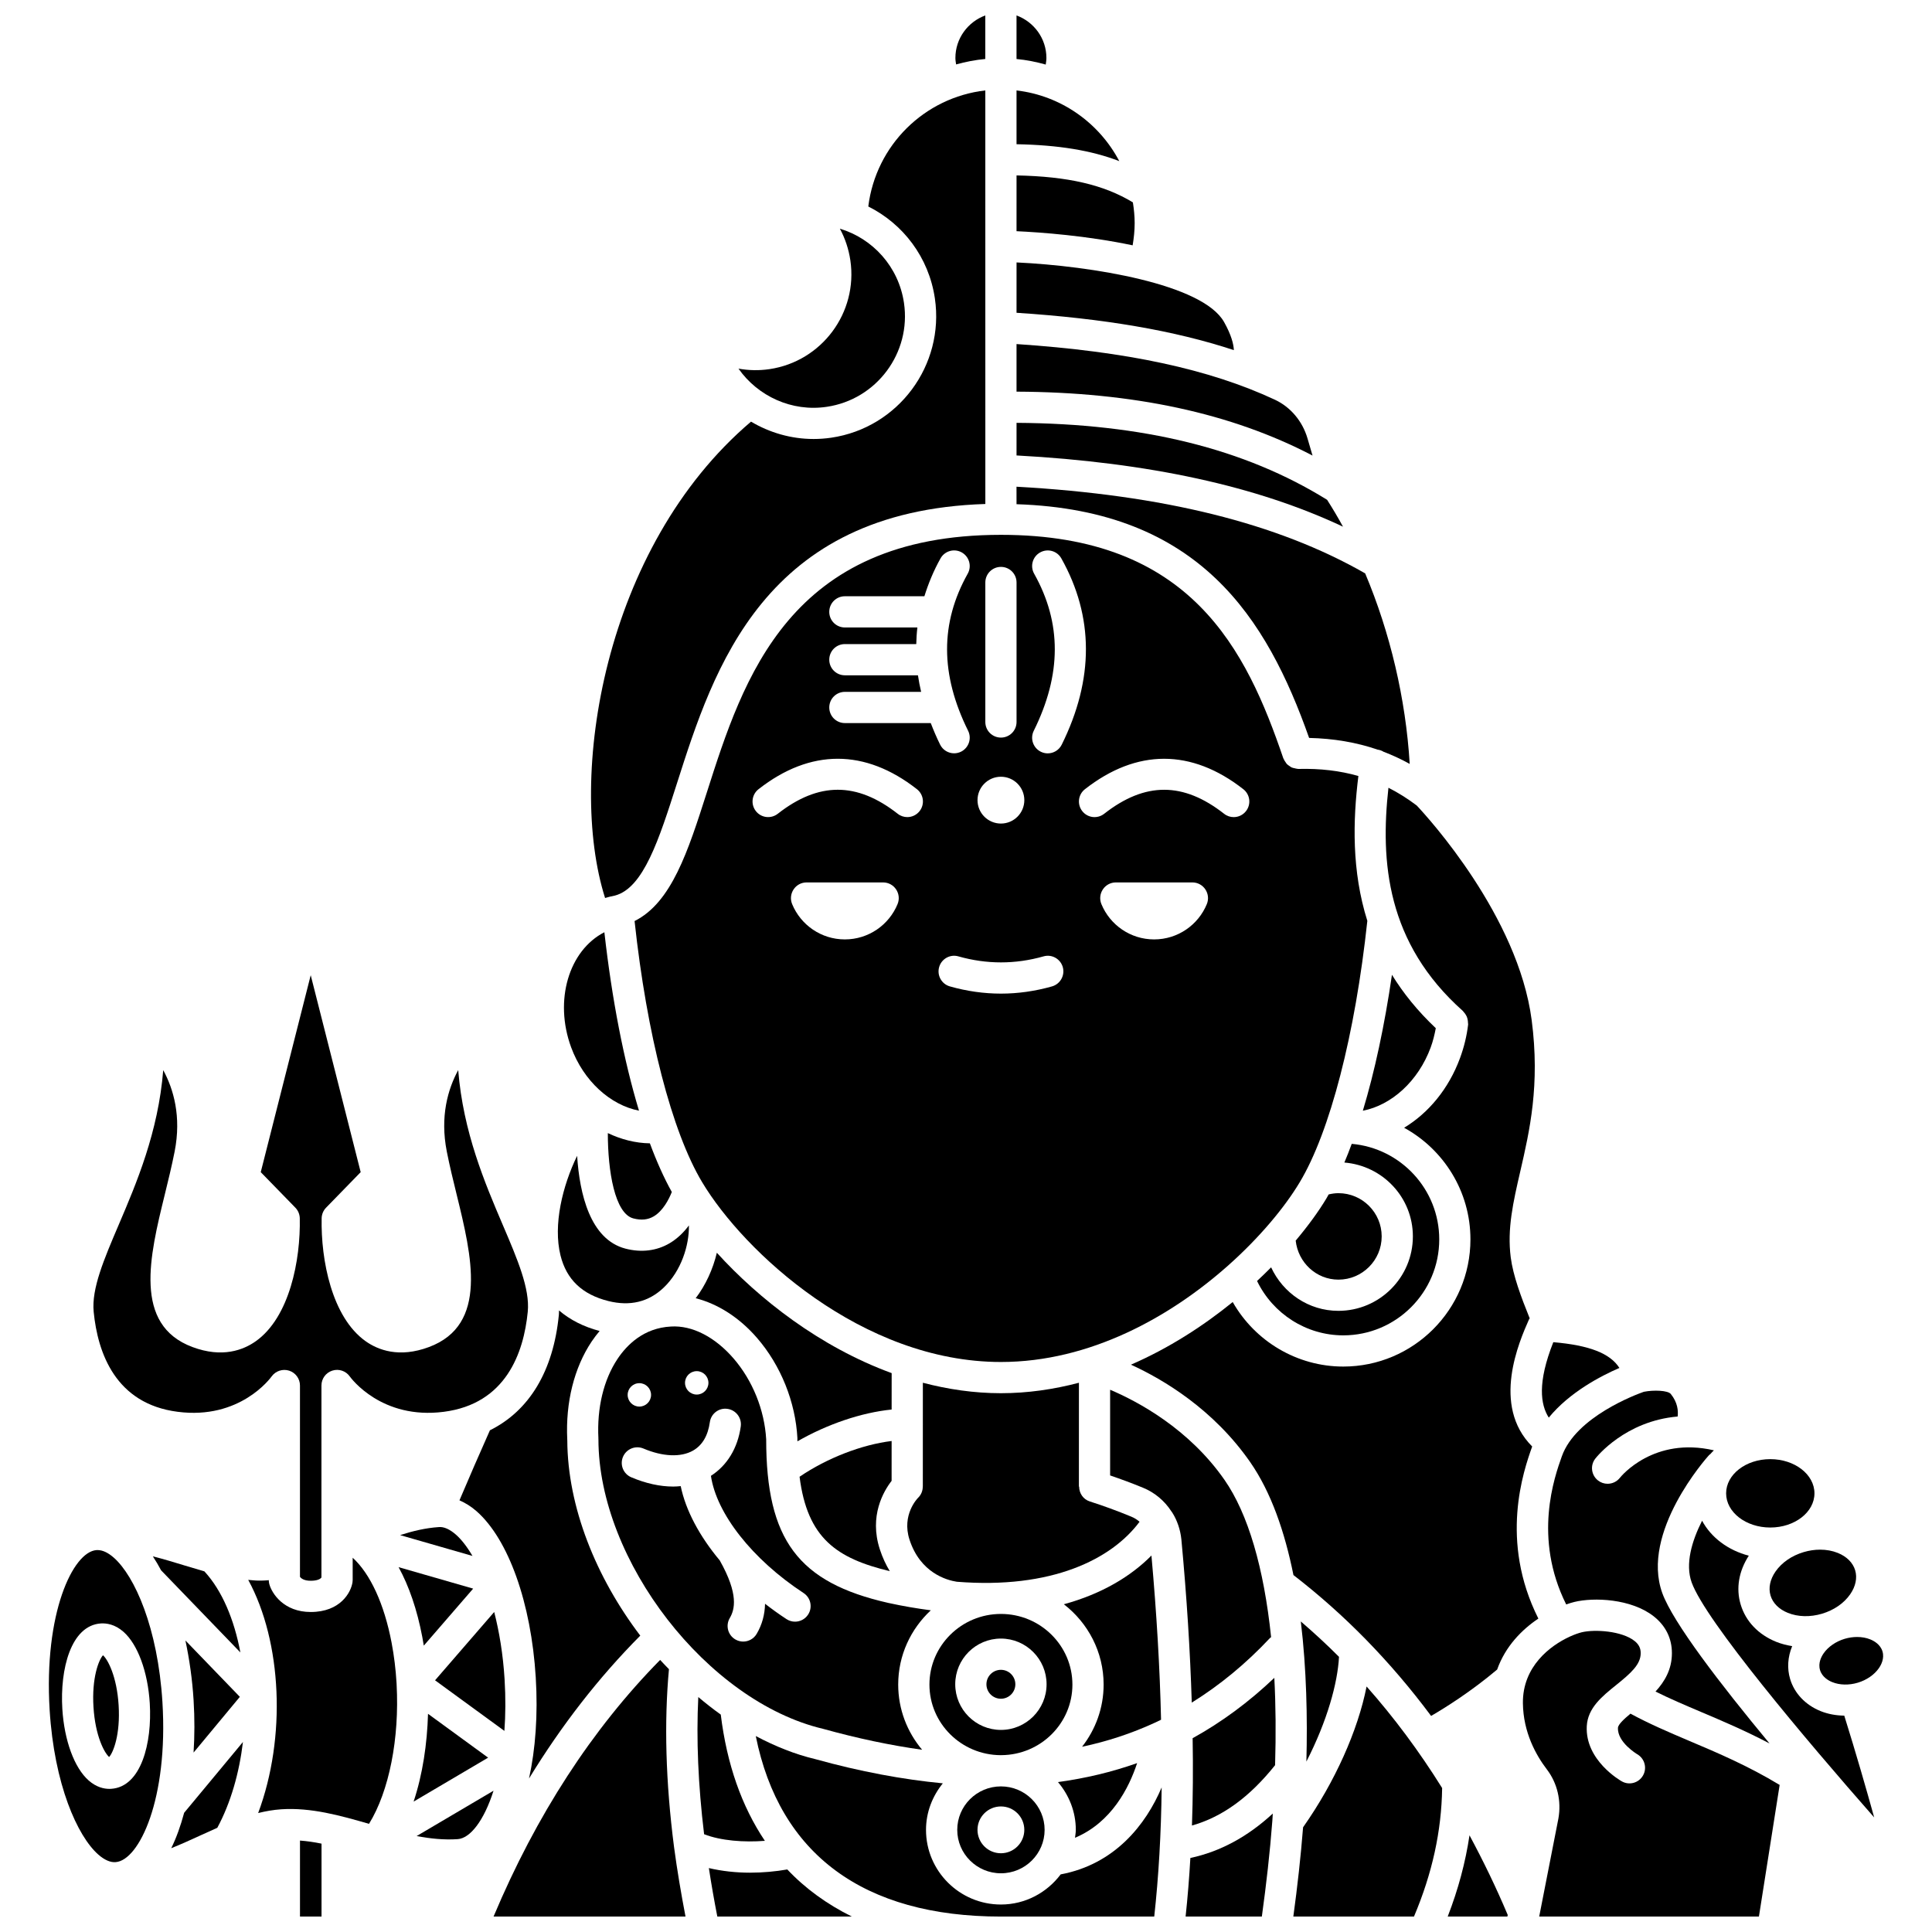
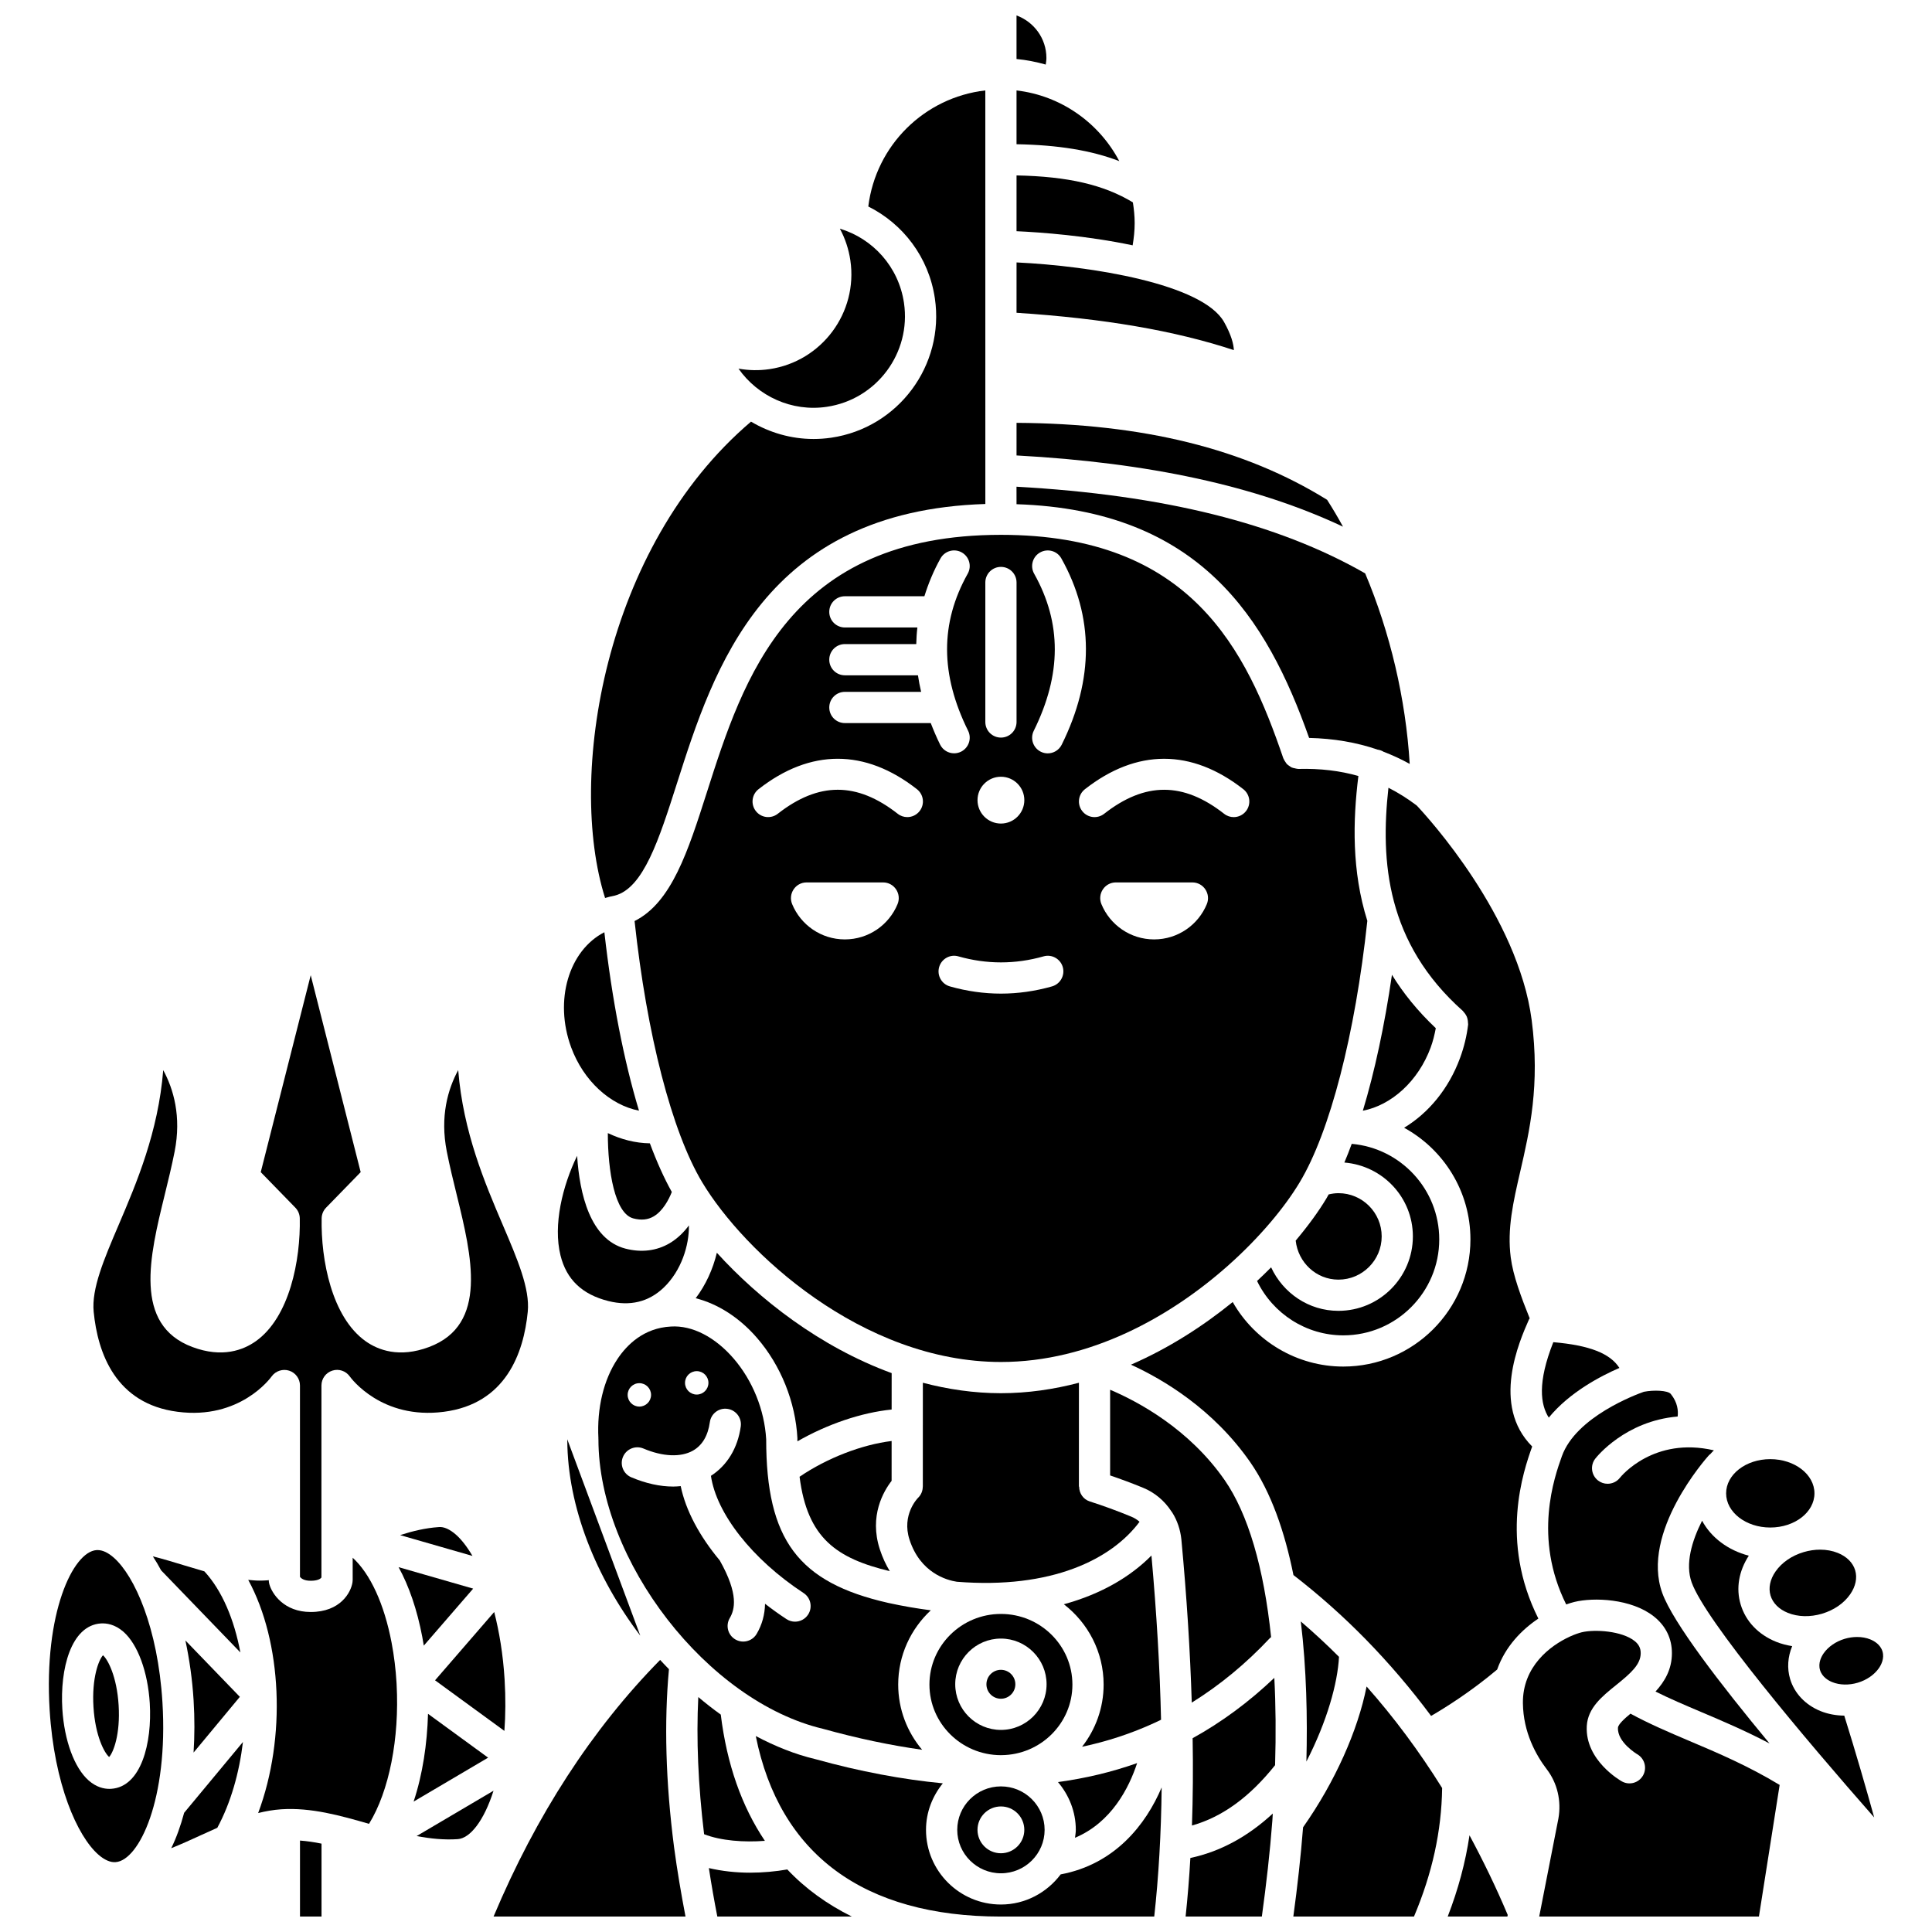
<svg xmlns="http://www.w3.org/2000/svg" width="800px" height="800px" version="1.1" viewBox="144 144 512 512">
  <defs>
    <clipPath id="j">
      <path d="m413 148.09h9v13.906h-9z" />
    </clipPath>
    <clipPath id="h">
-       <path d="m397 148.09h9v13.906h-9z" />
-     </clipPath>
+       </clipPath>
    <clipPath id="g">
      <path d="m274 583h52v68.902h-52z" />
    </clipPath>
    <clipPath id="f">
      <path d="m344 604h108v47.902h-108z" />
    </clipPath>
    <clipPath id="e">
      <path d="m331 639h39v12.902h-39z" />
    </clipPath>
    <clipPath id="d">
      <path d="m223 631h7v20.902h-7z" />
    </clipPath>
    <clipPath id="c">
      <path d="m547 576h69v75.902h-69z" />
    </clipPath>
    <clipPath id="b">
      <path d="m527 630h17v21.902h-17z" />
    </clipPath>
    <clipPath id="a">
      <path d="m486 590h41v61.902h-41z" />
    </clipPath>
    <clipPath id="i">
      <path d="m458 624h24v27.902h-24z" />
    </clipPath>
  </defs>
  <path d="m450.07 600.53c0.547-0.254 1.082-0.516 1.621-0.781-0.309-13.527-1.168-28.129-2.547-43.516-5.414 5.481-13.125 10.16-23.211 12.914 6.398 4.941 10.539 12.637 10.539 21.285 0 6.207-2.148 11.914-5.711 16.477 6.738-1.43 13.129-3.539 19.203-6.336 0.035-0.012 0.066-0.031 0.105-0.043z" />
  <path d="m379.41 568.79c-23.902-5.406-32.363-16.754-32.363-43.367-0.453-7.777-3.598-15.582-8.664-21.441-4.898-5.652-10.926-8.797-16.578-8.438-7.223 0.371-11.688 4.879-14.164 8.594-3.68 5.523-5.473 13.004-5.055 21.062 0 0.039-0.016 0.074-0.016 0.113 0 0.039 0.02 0.066 0.02 0.102 0 32.215 28.922 69.512 59.52 76.742 9.199 2.555 17.926 4.383 26.258 5.547-3.949-4.688-6.336-10.711-6.336-17.281 0-7.758 3.336-14.746 8.645-19.676-3.621-0.473-7.348-1.094-11.266-1.957zm-50.77-61.422c1.711 0 3.102 1.391 3.102 3.102 0 1.711-1.391 3.102-3.102 3.102-1.711 0-3.102-1.391-3.102-3.102 0-1.711 1.391-3.102 3.102-3.102zm-15.203 3.188c1.711 0 3.102 1.391 3.102 3.102 0 1.711-1.391 3.102-3.102 3.102-1.711 0-3.102-1.391-3.102-3.102 0-1.715 1.391-3.102 3.102-3.102zm44.711 61.332c-0.789 1.211-2.113 1.871-3.461 1.871-0.777 0-1.562-0.219-2.262-0.68-1.977-1.293-3.867-2.66-5.68-4.066-0.062 2.891-0.789 5.547-2.219 7.977-0.77 1.312-2.156 2.043-3.57 2.043-0.711 0-1.43-0.184-2.09-0.57-1.973-1.152-2.629-3.688-1.473-5.656 1.312-2.238 2.438-6.258-2.652-15.281-5.387-6.457-9.023-13.266-10.348-19.691-0.648 0.062-1.305 0.117-1.973 0.117-3.5 0-7.266-0.82-11.129-2.457-2.102-0.895-3.086-3.32-2.191-5.426 0.898-2.106 3.32-3.078 5.426-2.191 5.117 2.168 9.891 2.367 13.102 0.559 2.477-1.406 3.984-3.945 4.488-7.547 0.312-2.262 2.387-3.856 4.664-3.527 2.262 0.312 3.844 2.402 3.527 4.664-0.805 5.777-3.637 10.344-7.902 13.082 1.445 9.965 10.914 22.117 24.555 31.062 1.906 1.246 2.438 3.809 1.188 5.719z" />
  <path d="m397.68 628.93c0 6.344 5.195 11.512 11.578 11.512 6.383 0 11.578-5.164 11.578-11.512s-5.195-11.516-11.578-11.516c-6.387 0-11.578 5.164-11.578 11.516zm17.773 0c0 3.426-2.781 6.203-6.203 6.203-3.426 0-6.203-2.781-6.203-6.203 0-3.426 2.781-6.203 6.203-6.203 3.43-0.004 6.203 2.777 6.203 6.203z" />
-   <path d="m313.68 577.46c-11.707-15.41-19.27-34.078-19.34-51.781 0-0.012-0.008-0.023-0.008-0.039-0.004-0.066 0-0.133-0.004-0.203v-0.012-0.004c-0.465-9.746 1.812-18.922 6.441-25.863 0.672-1.004 1.391-1.945 2.141-2.836-4.269-1.113-7.856-2.961-10.766-5.441-0.016 0.391 0 0.781-0.039 1.168-1.465 14.918-7.848 25.418-18.27 30.594-2.824 6.336-5.508 12.527-8.07 18.562 1.555 0.684 3.078 1.609 4.531 2.887 8.457 7.434 14.469 24.297 15.684 44.016 0.613 9.938-0.082 19.07-1.781 26.809 8.641-14.133 18.484-26.789 29.48-37.855z" />
+   <path d="m313.68 577.46c-11.707-15.41-19.27-34.078-19.34-51.781 0-0.012-0.008-0.023-0.008-0.039-0.004-0.066 0-0.133-0.004-0.203v-0.012-0.004z" />
  <path d="m409.25 586.52c-2.113 0-3.836 1.719-3.836 3.836 0 2.113 1.719 3.828 3.836 3.828 2.113 0 3.828-1.715 3.828-3.828 0.004-2.117-1.715-3.836-3.828-3.836z" />
  <path d="m331.29 354.09c-4.961 15.527-9.328 29.109-19.121 33.996 3.242 30.09 9.875 55.824 17.918 69.23 11.047 18.414 42.312 47.625 79.176 47.625 23.629 0 44.926-12.012 60.102-25.477 8.5-7.539 15.105-15.535 19.07-22.145 8.023-13.352 14.703-39.215 17.922-69.281-4.16-13.207-3.84-26.566-2.371-38.391-4.879-1.391-10.113-2.023-15.887-1.871h-0.098c-0.055 0-0.102-0.027-0.156-0.031-0.258-0.008-0.488-0.09-0.734-0.145-0.281-0.062-0.562-0.102-0.82-0.223-0.199-0.09-0.359-0.234-0.539-0.355-0.258-0.172-0.516-0.328-0.727-0.555-0.141-0.148-0.234-0.336-0.355-0.508-0.191-0.27-0.371-0.535-0.492-0.848-0.02-0.055-0.066-0.086-0.082-0.141-9.773-28.664-24.422-59.234-74.828-59.234-56.148 0-68.254 37.898-77.977 68.352zm50.57 29.52c-2.262 5.484-7.664 9.344-13.965 9.344s-11.699-3.859-13.965-9.344c-1.129-2.738 0.867-5.758 3.828-5.758h20.266c2.965 0 4.969 3.019 3.836 5.758zm5.844-24.66c-0.816 1.043-2.031 1.59-3.258 1.59-0.891 0-1.789-0.285-2.543-0.883-10.84-8.484-20.938-8.484-31.785 0-1.801 1.41-4.402 1.094-5.805-0.707-1.41-1.801-1.094-4.398 0.707-5.805 13.73-10.754 28.246-10.754 41.977 0 1.801 1.41 2.117 4.004 0.707 5.805zm35.09 46.457c-4.484 1.273-9.035 1.914-13.531 1.914-4.496 0-9.051-0.641-13.531-1.914-2.195-0.621-3.473-2.906-2.852-5.106 0.617-2.199 2.926-3.496 5.106-2.852 7.5 2.125 15.066 2.125 22.562 0 2.172-0.637 4.484 0.648 5.106 2.852 0.613 2.191-0.664 4.481-2.859 5.106zm41.023-21.797c-2.262 5.484-7.664 9.344-13.965 9.344-6.301 0-11.699-3.859-13.965-9.344-1.129-2.738 0.867-5.758 3.828-5.758h20.27c2.961 0 4.961 3.019 3.832 5.758zm9.68-30.461c1.801 1.406 2.117 4.008 0.707 5.805-0.816 1.043-2.031 1.59-3.258 1.59-0.891 0-1.789-0.285-2.543-0.883-10.84-8.484-20.945-8.484-31.789 0-1.805 1.41-4.398 1.094-5.805-0.707-1.41-1.801-1.094-4.398 0.707-5.805 13.73-10.754 28.242-10.754 41.98 0zm-55.441-57.117c-1.121-1.988-0.41-4.516 1.586-5.629 2.008-1.121 4.516-0.41 5.629 1.586 8.648 15.422 8.68 32.023 0.098 49.355-0.723 1.461-2.188 2.305-3.711 2.305-0.613 0-1.242-0.137-1.828-0.43-2.047-1.012-2.887-3.5-1.875-5.543 7.402-14.949 7.438-28.57 0.102-41.645zm-12.934 2.336c0-2.289 1.848-4.137 4.137-4.137 2.289 0 4.137 1.848 4.137 4.137v36.965c0 2.289-1.848 4.137-4.137 4.137-2.289 0-4.137-1.848-4.137-4.137zm4.133 51.477c3.426 0 6.203 2.781 6.203 6.203 0 3.426-2.781 6.203-6.203 6.203-3.426 0-6.203-2.781-6.203-6.203 0-3.426 2.777-6.203 6.203-6.203zm-21.984-26.883h-19.371c-2.289 0-4.137-1.848-4.137-4.137s1.848-4.137 4.137-4.137h18.918c0.043-1.473 0.121-2.945 0.297-4.402h-19.215c-2.289 0-4.137-1.848-4.137-4.137 0-2.289 1.848-4.137 4.137-4.137h21.074c1.062-3.391 2.43-6.742 4.273-10.031 1.121-1.996 3.644-2.699 5.629-1.586 1.988 1.121 2.699 3.641 1.586 5.629-7.332 13.074-7.305 26.695 0.098 41.633 1.012 2.047 0.172 4.527-1.871 5.547-0.59 0.289-1.219 0.43-1.832 0.43-1.523 0-2.992-0.844-3.711-2.301-0.945-1.914-1.75-3.812-2.484-5.711h-22.758c-2.289 0-4.137-1.848-4.137-4.137 0-2.289 1.848-4.137 4.137-4.137h20.207c-0.344-1.461-0.629-2.926-0.84-4.387z" />
  <path d="m445.35 611.24c-6.664 2.359-13.648 4.035-20.977 5.023 2.906 3.441 4.727 7.824 4.727 12.664 0 0.719-0.137 1.406-0.215 2.106 9.68-4.074 14.324-13.254 16.465-19.793z" />
  <path d="m257.43 598.18c-0.23 7.926-1.414 16.039-3.82 23.262l19.746-11.645z" />
  <path d="m277.72 589.01c-0.414-6.688-1.422-12.617-2.75-17.816l-15.676 18.105 18.375 13.406c0.309-4.191 0.352-8.766 0.051-13.695z" />
  <path d="m380.29 525.88c-7.91 0.969-17.094 4.508-24.395 9.473 2.059 16.332 9.875 21.641 23.91 25.023-1.023-1.684-1.93-3.594-2.652-5.824-2.852-8.801 0.98-15.336 3.133-18.113z" />
  <path d="m380.3 507.89c-19.09-6.973-35.281-19.734-46.328-31.898-1.031 4.348-2.957 8.562-5.606 12.051 5.84 1.484 11.562 5.094 16.266 10.535 6.297 7.273 10.195 16.977 10.695 26.629 0.004 0.055-0.023 0.098-0.023 0.156 0 0.02 0.012 0.031 0.012 0.055 0 0.191 0.012 0.355 0.012 0.547 7.887-4.531 16.906-7.613 24.965-8.426z" />
  <g clip-path="url(#j)">
    <path d="m421.13 161.11c0.074-0.574 0.18-1.133 0.18-1.742 0-5.191-3.312-9.582-7.922-11.277v11.547c2.664 0.25 5.246 0.766 7.742 1.473z" />
  </g>
  <path d="m269.21 556.34c-1.434-2.445-2.926-4.363-4.375-5.637-1.629-1.43-3.223-2.156-4.582-2.008-3.457 0.234-6.863 1.043-10.219 2.125z" />
  <path d="m256.31 580.11 13.082-15.109-19.762-5.688c2.769 5.047 4.91 11.285 6.277 18.484 0.141 0.754 0.277 1.523 0.402 2.312z" />
  <path d="m428.2 590.43c0-10.324-8.5-18.719-18.945-18.719-10.449 0-18.945 8.395-18.945 18.719 0 10.285 8.445 18.652 18.848 18.707 0.082 0 0.164-0.004 0.254-0.004 10.371-0.082 18.789-8.434 18.789-18.703zm-18.949 12.016c-6.676 0-12.105-5.43-12.105-12.102 0-6.676 5.43-12.105 12.105-12.105 6.672 0 12.102 5.43 12.102 12.105s-5.426 12.102-12.102 12.102z" />
  <path d="m413.39 182.22c11.055 0.207 19.82 1.625 27.23 4.481-5.328-10.121-15.391-17.352-27.23-18.734z" />
  <path d="m531.69 411.93c0.082 0.07 0.113 0.172 0.188 0.25 0.23 0.234 0.414 0.488 0.582 0.773 0.109 0.188 0.211 0.359 0.285 0.559 0.117 0.289 0.184 0.586 0.23 0.902 0.031 0.223 0.059 0.434 0.055 0.66 0 0.148 0.055 0.285 0.039 0.438-0.359 3.008-1.082 5.992-2.148 8.883-3.004 8.168-8.375 14.578-14.816 18.473 10.461 5.727 17.574 16.84 17.574 29.586 0 18.582-15.121 33.699-33.703 33.699-12.234 0-23.383-6.695-29.297-17.098-7.848 6.375-16.938 12.238-26.965 16.598 8.566 3.922 21.812 11.766 31.582 25.801 5.566 8 9.176 18.523 11.477 29.949 6.758 5.231 13.184 10.926 19.238 17.121 0.004 0.004 0.004 0.008 0.008 0.008 6.109 6.258 11.867 12.992 17.234 20.207 3.789-2.199 10.594-6.465 17.504-12.293 2.195-6.195 6.578-10.59 10.922-13.508-10.359-20.617-3.965-39.082-1.637-45.602-10.895-10.891-3.426-27.836-0.855-33.656 0.051-0.117 0.137-0.203 0.195-0.309-2.301-5.684-4.406-11.344-5.023-16.148-0.977-7.578 0.648-14.637 2.531-22.816 2.469-10.711 5.266-22.848 3.016-40.082-3.598-27.516-27.387-53.594-30.457-56.852-2.43-1.844-4.922-3.402-7.5-4.711-2.172 19.535-0.531 41.145 19.742 59.168z" />
  <path d="m498.85 583.08c-3.262-3.281-6.648-6.391-10.121-9.379 1.527 12.641 1.781 25.645 1.477 37.137 5.531-10.781 8.281-20.805 8.645-27.758z" />
  <path d="m614.53 560.47c-1.453 2.094-1.918 4.352-1.32 6.356v0.004c0.605 2.008 2.231 3.644 4.59 4.594 2.676 1.082 5.894 1.164 9.059 0.227 3.16-0.945 5.809-2.769 7.457-5.148 1.457-2.094 1.922-4.352 1.324-6.359-0.605-2.012-2.231-3.644-4.59-4.598-1.445-0.582-3.035-0.871-4.695-0.871-1.43 0-2.898 0.215-4.363 0.648-3.16 0.941-5.809 2.766-7.461 5.148z" />
  <path d="m480.86 479.86c-1.199 1.207-2.438 2.41-3.727 3.613 4.203 8.695 13.043 14.41 22.848 14.41 14.023 0 25.434-11.406 25.434-25.43 0-13.266-10.215-24.18-23.191-25.32-0.637 1.715-1.281 3.387-1.953 4.953 10.133 0.82 18.156 9.23 18.156 19.566 0 10.883-8.852 19.734-19.734 19.734-7.902 0.004-14.684-4.738-17.832-11.527z" />
  <path d="m557.91 529.92c-1.965 5.492-7.684 21.59 1.148 39.277 0.793-0.281 1.539-0.516 2.164-0.664 5.133-1.258 15.066-0.887 21.043 3.82 3.156 2.484 4.82 5.863 4.809 9.773-0.004 4.269-1.914 7.5-4.348 10.152 3.777 1.883 7.84 3.617 12.086 5.414 5.629 2.383 11.738 4.984 18.133 8.344-13.074-15.762-25.605-32.082-28.418-39.848-5.832-16.098 11.648-35.75 12.395-36.582 0.082-0.09 0.199-0.129 0.289-0.215 0.309-0.359 0.645-0.699 0.988-1.039-15.914-3.684-24.547 6.82-24.914 7.289-0.82 1.035-2.035 1.574-3.258 1.574-0.895 0-1.785-0.285-2.539-0.875-1.789-1.402-2.125-3.977-0.73-5.773 0.398-0.516 7.953-9.977 21.836-11.176 0.188-1.547-0.012-3.727-1.812-5.969-0.777-0.957-4.5-1.109-7.152-0.582-1.938 0.684-17.984 6.594-21.719 17.078z" />
  <path d="m624.85 539.75c0 5.004-5.242 9.059-11.707 9.059-6.465 0-11.703-4.055-11.703-9.059 0-5.008 5.238-9.062 11.703-9.062 6.465 0 11.707 4.055 11.707 9.062" />
  <path d="m573.16 506.52c-2.453-3.859-7.949-6.008-17.516-6.828-4.266 10.758-3.394 16.551-1.203 19.992 5.5-6.719 13.781-11.035 18.719-13.164z" />
  <path d="m413.39 226.89c23.078 1.508 41.859 4.703 57.598 9.898-0.074-1.531-0.625-3.938-2.594-7.441-5.684-10.105-35.113-14.859-55-15.801z" />
-   <path d="m413.39 247.79c30.992 0.148 56.82 5.656 78.445 16.938l-1.332-4.543c-1.344-4.586-4.504-8.328-8.664-10.266-17.375-8.102-39.27-12.789-68.449-14.738z" />
  <path d="m413.39 205.27c6.414 0.297 18.676 1.184 30.773 3.746 0.32-1.938 0.535-3.891 0.535-5.875 0-1.879-0.191-3.711-0.473-5.508-7.691-4.664-17.203-6.875-30.832-7.144z" />
  <path d="m413.39 277.62c48.535 1.57 66.328 30.242 77.539 61.938 6.5 0.152 12.535 1.172 18.172 3.109 0.008 0 0.012-0.004 0.02 0 0.578 0.082 1.105 0.285 1.57 0.574 2.367 0.898 4.664 1.965 6.898 3.207-1.047-17.246-5.191-34.805-11.805-50.496-23.242-13.312-53.566-20.812-92.402-22.969z" />
  <path d="m524.5 416.48c-4.812-4.547-8.633-9.285-11.617-14.148-1.961 13.453-4.582 25.656-7.715 36.023 7.598-1.477 14.695-7.836 17.992-16.805 0.602-1.648 1.016-3.356 1.34-5.07z" />
  <path d="m510.16 471.66c0-6.316-5.141-11.457-11.461-11.457-0.883 0-1.742 0.133-2.59 0.332-0.199 0.344-0.391 0.711-0.586 1.043-2.07 3.453-4.844 7.266-8.152 11.195 0.637 5.805 5.445 10.344 11.332 10.344 6.316 0 11.457-5.144 11.457-11.457z" />
  <path d="m413.39 264.7c35.09 1.906 63.598 8.086 86.516 18.875-1.336-2.453-2.742-4.824-4.207-7.117-21.906-13.602-48.844-20.195-82.305-20.402z" />
  <g clip-path="url(#h)">
    <path d="m405.11 159.63v-11.539c-4.609 1.695-7.922 6.094-7.922 11.277 0 0.582 0.109 1.145 0.188 1.707 2.504-0.695 5.082-1.199 7.734-1.445z" />
  </g>
  <path d="m346.7 631.84c-6.121-9.102-10.078-20.293-11.688-33.457-2.035-1.453-4.019-3.012-5.957-4.648-0.551 11.109-0.043 23.281 1.539 36.352 4.457 1.738 10.562 2.188 16.105 1.754z" />
  <g clip-path="url(#g)">
    <path d="m321.28 586.35c-0.777-0.82-1.586-1.605-2.34-2.453-18.027 18.316-32.844 41.148-44.141 68.008h50.867c-1.168-6.113-2.219-12.281-3.039-18.434-2.227-17.25-2.644-33.051-1.348-47.121z" />
  </g>
  <g clip-path="url(#f)">
    <path d="m425.09 640.73c-3.625 4.82-9.348 7.988-15.84 7.988-10.945 0-19.848-8.875-19.848-19.781 0-4.691 1.711-8.945 4.457-12.336-10.68-1.023-21.914-3.109-33.809-6.418-5.367-1.27-10.645-3.402-15.762-6.113 6.285 31.316 28.555 47.84 64.961 47.84h40.637c1.156-10.539 1.836-21.953 1.965-34.227-4.188 9.895-12.453 20.379-26.762 23.047z" />
  </g>
  <path d="m265.3 631.39c3.277-0.219 6.949-4.84 9.488-12.832l-20.375 12.016c3.633 0.684 7.277 1.066 10.887 0.816z" />
  <g clip-path="url(#e)">
    <path d="m342.75 640.28c-3.684 0-7.414-0.406-10.895-1.219 0.664 4.301 1.406 8.582 2.242 12.844h35.641c-6.543-3.25-12.293-7.387-17.094-12.48-3.027 0.527-6.418 0.855-9.895 0.855z" />
  </g>
  <path d="m249.11 590.45c-0.016-0.152-0.023-0.301-0.023-0.449-0.211-3.582-0.641-7.16-1.309-10.664-1.957-10.281-5.648-18.258-10.316-22.523v5.898c0 0.203-0.016 0.41-0.047 0.605-0.406 2.727-3.238 7.879-11.074 7.879-7.102 0-10.281-4.848-10.977-7.406-0.09-0.34-0.133-0.688-0.137-1.039-0.129 0.008-0.266 0.047-0.391 0.055-0.734 0.051-1.465 0.074-2.188 0.074-0.965 0-1.91-0.121-2.867-0.195 8.945 16.414 10.125 41.777 2.633 61.793 1.996-0.496 4.027-0.855 6.117-0.996 7.902-0.523 15.699 1.672 23.262 3.856 5.363-8.691 8.082-22.707 7.316-36.887z" />
  <path d="m626.45 597.45c-3.992-1.617-6.926-4.715-8.051-8.504-0.844-2.816-0.629-5.863 0.547-8.703-1.465-0.242-2.894-0.602-4.242-1.145-4.738-1.918-8.086-5.434-9.414-9.906-1.281-4.285-0.48-8.844 2.16-12.918-5.492-1.43-9.992-4.812-12.379-9.27-2.727 5.402-4.523 11.488-2.758 16.367 3.676 10.152 30.195 41.613 48.367 62.27-2.086-7.531-4.801-16.961-7.93-26.98-2.195-0.027-4.336-0.418-6.301-1.211z" />
  <g clip-path="url(#d)">
    <path d="m223.5 651.9h5.707v-19.316c-1.93-0.398-3.836-0.676-5.707-0.816z" />
  </g>
  <path d="m189.38 633.79c2.715-1.082 5.367-2.301 7.988-3.5 1.418-0.652 2.82-1.289 4.219-1.906 3.566-6.617 5.816-14.539 6.797-22.742l-15.582 18.762c-0.938 3.481-2.07 6.652-3.422 9.387z" />
  <g clip-path="url(#c)">
    <path d="m576.09 598.14c-1.641 1.359-3.266 2.856-3.312 3.727-0.211 3.859 5.047 6.984 5.094 7.016 1.977 1.133 2.672 3.656 1.547 5.633-1.121 1.977-3.629 2.688-5.609 1.57-0.402-0.223-9.781-5.594-9.297-14.66 0.262-4.812 4.07-7.883 7.758-10.852 3.941-3.172 6.527-5.473 6.531-8.457 0.004-1.352-0.508-2.359-1.656-3.262-3.363-2.652-10.527-3.117-13.98-2.281-0.797 0.195-1.891 0.57-3.117 1.129-0.031 0.016-0.066 0.031-0.098 0.047-5.066 2.328-12.48 7.848-12.367 17.613 0.09 7.758 3.5 13.812 6.332 17.523 2.793 3.641 3.91 8.398 3.07 13.066l-5.082 25.949h58.227l5.492-34.875c-8.355-5.059-16.434-8.492-24.039-11.707-5.461-2.316-10.652-4.551-15.492-7.18z" />
  </g>
  <g clip-path="url(#b)">
    <path d="m527.66 651.9h15.82l0.082-0.426c-3.102-7.363-6.508-14.359-10.129-21.098-1.07 7.176-2.981 14.316-5.773 21.523z" />
  </g>
  <path d="m460.06 604.64c0.141 8.008 0.078 15.727-0.18 23.141 8.027-2.254 15.281-7.527 22.031-15.992 0.242-8.172 0.18-15.91-0.203-23.141-6.734 6.406-13.945 11.738-21.648 15.992z" />
  <g clip-path="url(#a)">
    <path d="m489.33 628.25c-0.613 7.789-1.5 15.715-2.582 23.656h31.973c4.848-11.465 7.301-22.648 7.461-34.059-6.074-9.734-12.754-18.711-20.02-26.91-2.305 11.656-8.375 25.305-16.832 37.312z" />
  </g>
  <g clip-path="url(#i)">
    <path d="m458.2 651.9h20.203c1.18-8.527 2.148-17.047 2.781-25.375 0.047-0.656 0.078-1.27 0.121-1.918-6.684 6.176-13.996 10.105-21.844 11.777-0.309 5.363-0.73 10.535-1.262 15.516z" />
  </g>
  <path d="m480.58 578.07c0.082-0.086 0.191-0.121 0.277-0.199-1.914-18.367-6.102-32.707-12.352-41.688-9.469-13.59-22.969-20.77-30.312-23.887v22.707c2.863 0.98 5.773 2.047 8.738 3.273 3.062 1.246 5.688 3.457 7.477 6.219 0.043 0.055 0.078 0.102 0.117 0.16 0.051 0.074 0.113 0.141 0.156 0.219 1.281 2.031 2.121 4.488 2.391 7.039 1.434 15.285 2.34 29.762 2.758 43.297 7.383-4.59 14.301-10.258 20.75-17.141z" />
  <path d="m191.08 518.14c16.473 2.148 24.57-8.906 24.91-9.375 1.055-1.465 2.938-2.062 4.633-1.527 1.707 0.555 2.871 2.133 2.871 3.926v50.707c0.293 0.406 1.055 1.047 2.844 1.047 1.684 0 2.551-0.434 2.844-0.875v-8.859-0.008l0.004-42.008c0-1.805 1.168-3.398 2.887-3.941 1.727-0.551 3.594 0.086 4.633 1.562 0.324 0.445 8.434 11.48 24.898 9.355 16.457-2.109 21.184-15.582 22.258-26.508 0.605-6.113-2.734-13.922-6.602-22.973-4.773-11.184-10.504-24.598-11.832-41.074-2.715 5.004-4.859 12.246-3.023 21.574 0.75 3.801 1.707 7.723 2.641 11.516 3.949 16.125 8.43 34.406-7.356 40.297-7.91 2.961-13.504 0.793-16.797-1.543-8.961-6.359-11.879-21.527-11.652-32.586 0.023-1.051 0.438-2.047 1.172-2.801l9.172-9.418-13.242-52.195-13.242 52.195 9.172 9.418c0.73 0.754 1.145 1.75 1.172 2.801 0.227 11.059-2.688 26.227-11.652 32.586-3.297 2.336-8.875 4.504-16.797 1.543-15.785-5.891-11.309-24.168-7.356-40.293 0.93-3.793 1.891-7.719 2.641-11.52 1.832-9.324-0.309-16.566-3.023-21.57-1.332 16.469-7.059 29.883-11.832 41.066-3.867 9.051-7.199 16.859-6.602 22.977 1.074 10.93 5.805 24.398 22.258 26.504z" />
  <path d="m305.22 488.79c5.742 1.434 10.664 0.25 14.637-3.531 4.711-4.473 6.801-11.262 6.711-16.512-1.297 1.758-2.977 3.457-5.113 4.723-3.445 2.031-7.5 2.523-11.727 1.422-9.336-2.453-12.129-14.488-12.785-24.59-3.871 7.965-6.406 18.324-4.41 26.379 1.586 6.406 5.734 10.363 12.688 12.109z" />
  <path d="m207.56 593.68-14.426-14.941c1.059 4.977 1.828 10.285 2.172 15.871 0.297 4.828 0.273 9.453-0.008 13.84z" />
  <path d="m198.17 560.43c-1.707-0.488-3.43-1.008-5.176-1.539-2.789-0.852-5.613-1.715-8.488-2.441 0.762 1.145 1.484 2.383 2.184 3.699l21.012 21.766c-1.633-8.723-4.84-16.387-9.531-21.484z" />
  <path d="m642.88 581.65c-0.559-1.867-2.266-2.805-3.234-3.191-1.051-0.43-2.25-0.641-3.496-0.641-1.078 0-2.191 0.16-3.281 0.484-2.34 0.699-4.379 2.102-5.586 3.844-0.602 0.859-1.516 2.578-0.957 4.441v0.004c0.559 1.859 2.266 2.801 3.234 3.188 1.965 0.801 4.434 0.855 6.773 0.156 2.34-0.699 4.375-2.102 5.586-3.844 0.598-0.859 1.516-2.578 0.961-4.441z" />
  <path d="m171.29 582.66c-1.121 1.227-3 5.988-2.516 13.73 0.477 7.688 2.894 12.156 4.148 13.234 1.121-1.227 2.996-5.988 2.516-13.73-0.473-7.684-2.894-12.152-4.148-13.234z" />
  <path d="m174.16 556.8c-1.508-1.332-2.953-2.008-4.285-2.016-0.098 0.004-0.199 0-0.297 0.008-6.254 0.422-14 16.742-12.422 42.371 1.215 19.707 7.348 33.438 12.891 38.312 1.625 1.43 3.215 2.125 4.582 2.008 6.254-0.422 14-16.746 12.418-42.379-1.215-19.703-7.352-33.438-12.887-38.305zm-0.684 61.254c-0.152 0.008-0.32 0.016-0.488 0.016-1.453 0-3.449-0.43-5.488-2.223-3.793-3.332-6.465-10.598-6.981-18.949-0.652-10.543 2.262-22.141 10.211-22.672 1.477-0.086 3.707 0.211 5.981 2.207 3.793 3.336 6.465 10.602 6.981 18.949 0.645 10.547-2.273 22.145-10.215 22.672z" />
  <path d="m363.1 251.81c13.23-1.953 22.414-14.301 20.465-27.531-1.41-9.574-8.242-17.047-16.992-19.676 1.395 2.578 2.336 5.406 2.781 8.391 2.043 13.855-7.574 26.789-21.434 28.832-2.754 0.41-5.531 0.352-8.215-0.137 5.129 7.305 14.117 11.504 23.395 10.121z" />
  <path d="m311.83 466.89c2.106 0.551 3.879 0.371 5.418-0.543 2.422-1.43 4.012-4.469 4.789-6.457-2.051-3.68-3.996-8-5.812-12.895-3.859-0.055-7.617-1.039-11.145-2.711 0 10.051 1.836 21.312 6.75 22.605z" />
  <path d="m306.95 381.34c7.586-2 11.695-14.867 16.457-29.766 9.762-30.566 23.078-72.141 81.719-74.012l-0.008-109.6c-16.156 1.871-29 14.527-31.012 30.762 9.199 4.59 16.039 13.449 17.645 24.348 2.609 17.742-9.703 34.309-27.445 36.922-1.574 0.23-3.148 0.344-4.703 0.344-5.949 0-11.645-1.672-16.574-4.598-39.184 33.285-48.766 94.383-38.676 126.24 0.82-0.246 1.672-0.461 2.598-0.641z" />
  <path d="m313.34 438.34c-3.988-13.191-7.148-29.34-9.176-47.289-9.398 4.824-13.387 18.027-8.809 30.492 3.297 8.957 10.406 15.316 17.984 16.797z" />
  <path d="m432.81 541.9c-1.758-0.559-2.824-2.184-2.828-3.934h-0.062l0.008-27.52c-6.641 1.742-13.555 2.769-20.68 2.769-7.121 0-14.039-1.031-20.68-2.773l-0.004 10.941c0 0.023 0.012 0.047 0.012 0.07s-0.012 0.047-0.012 0.07l-0.004 16.441h-0.016c0 1.086-0.41 2.172-1.258 2.984-0.148 0.148-4.383 4.504-2.262 11.055 2.863 8.852 9.879 10.766 12.539 11.176 25.188 2.012 41.062-5.984 48.434-15.898-0.656-0.566-1.398-1.031-2.207-1.359-3.762-1.551-7.453-2.902-10.98-4.023z" />
</svg>